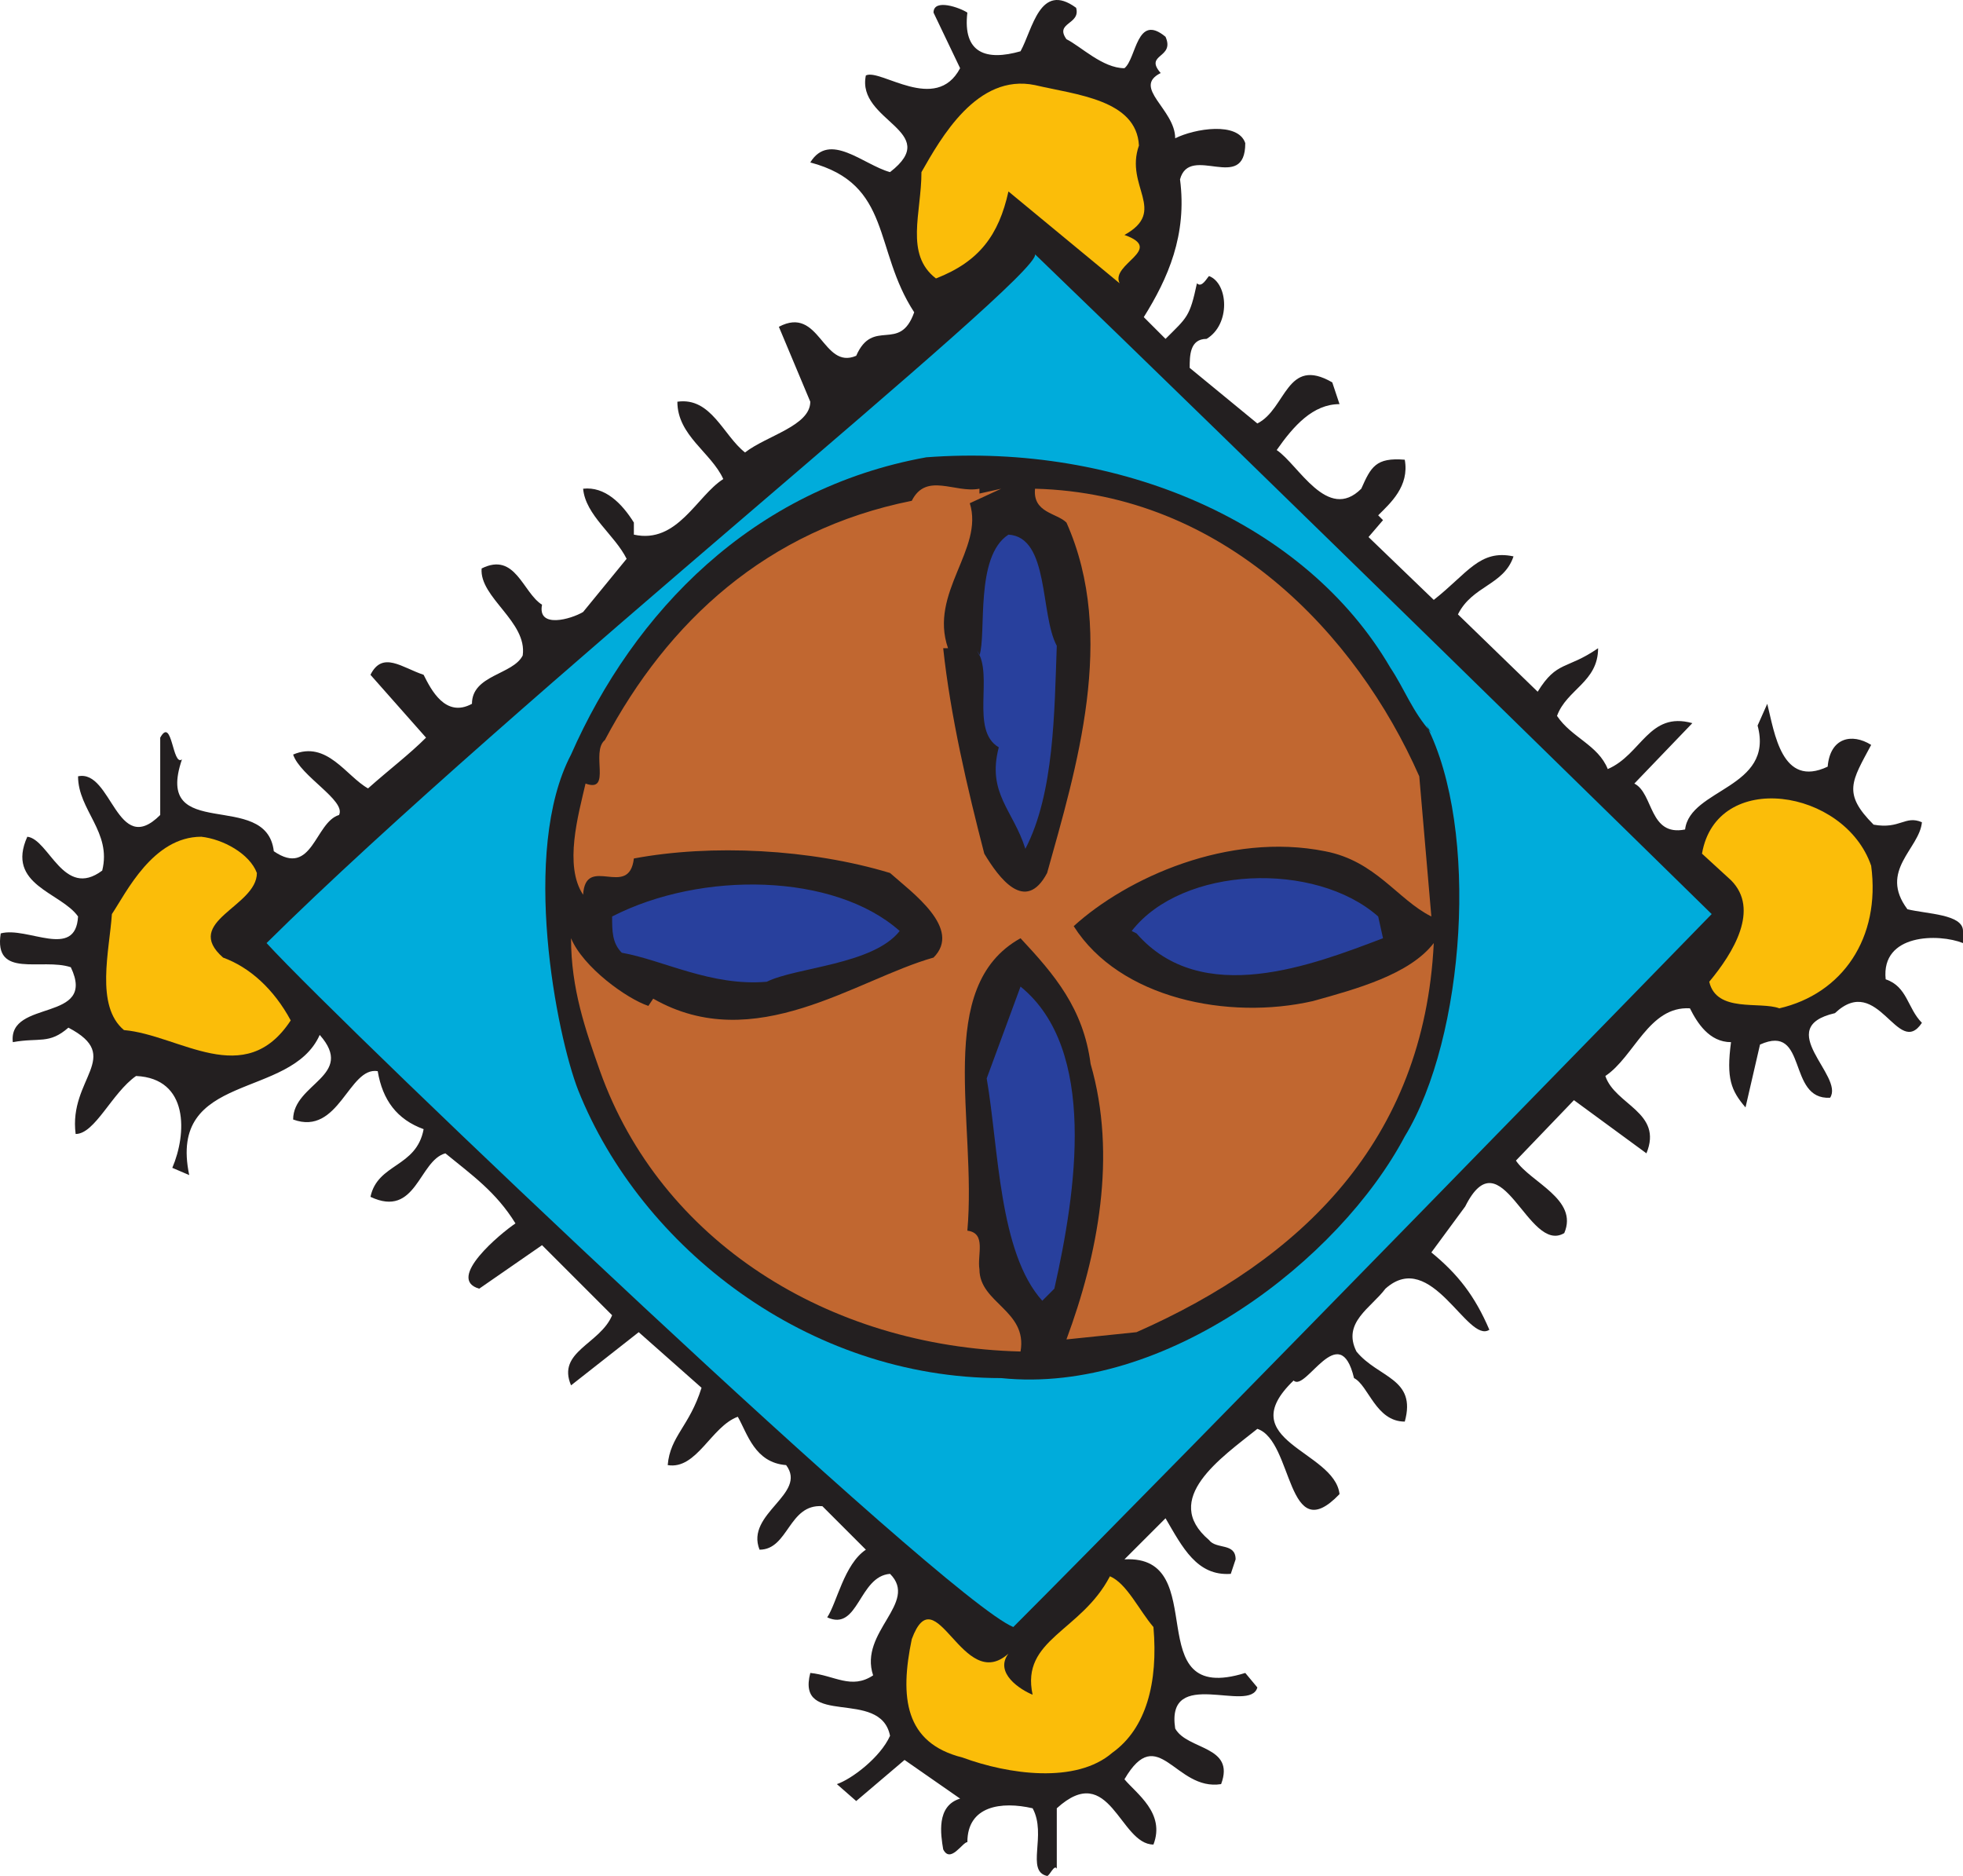
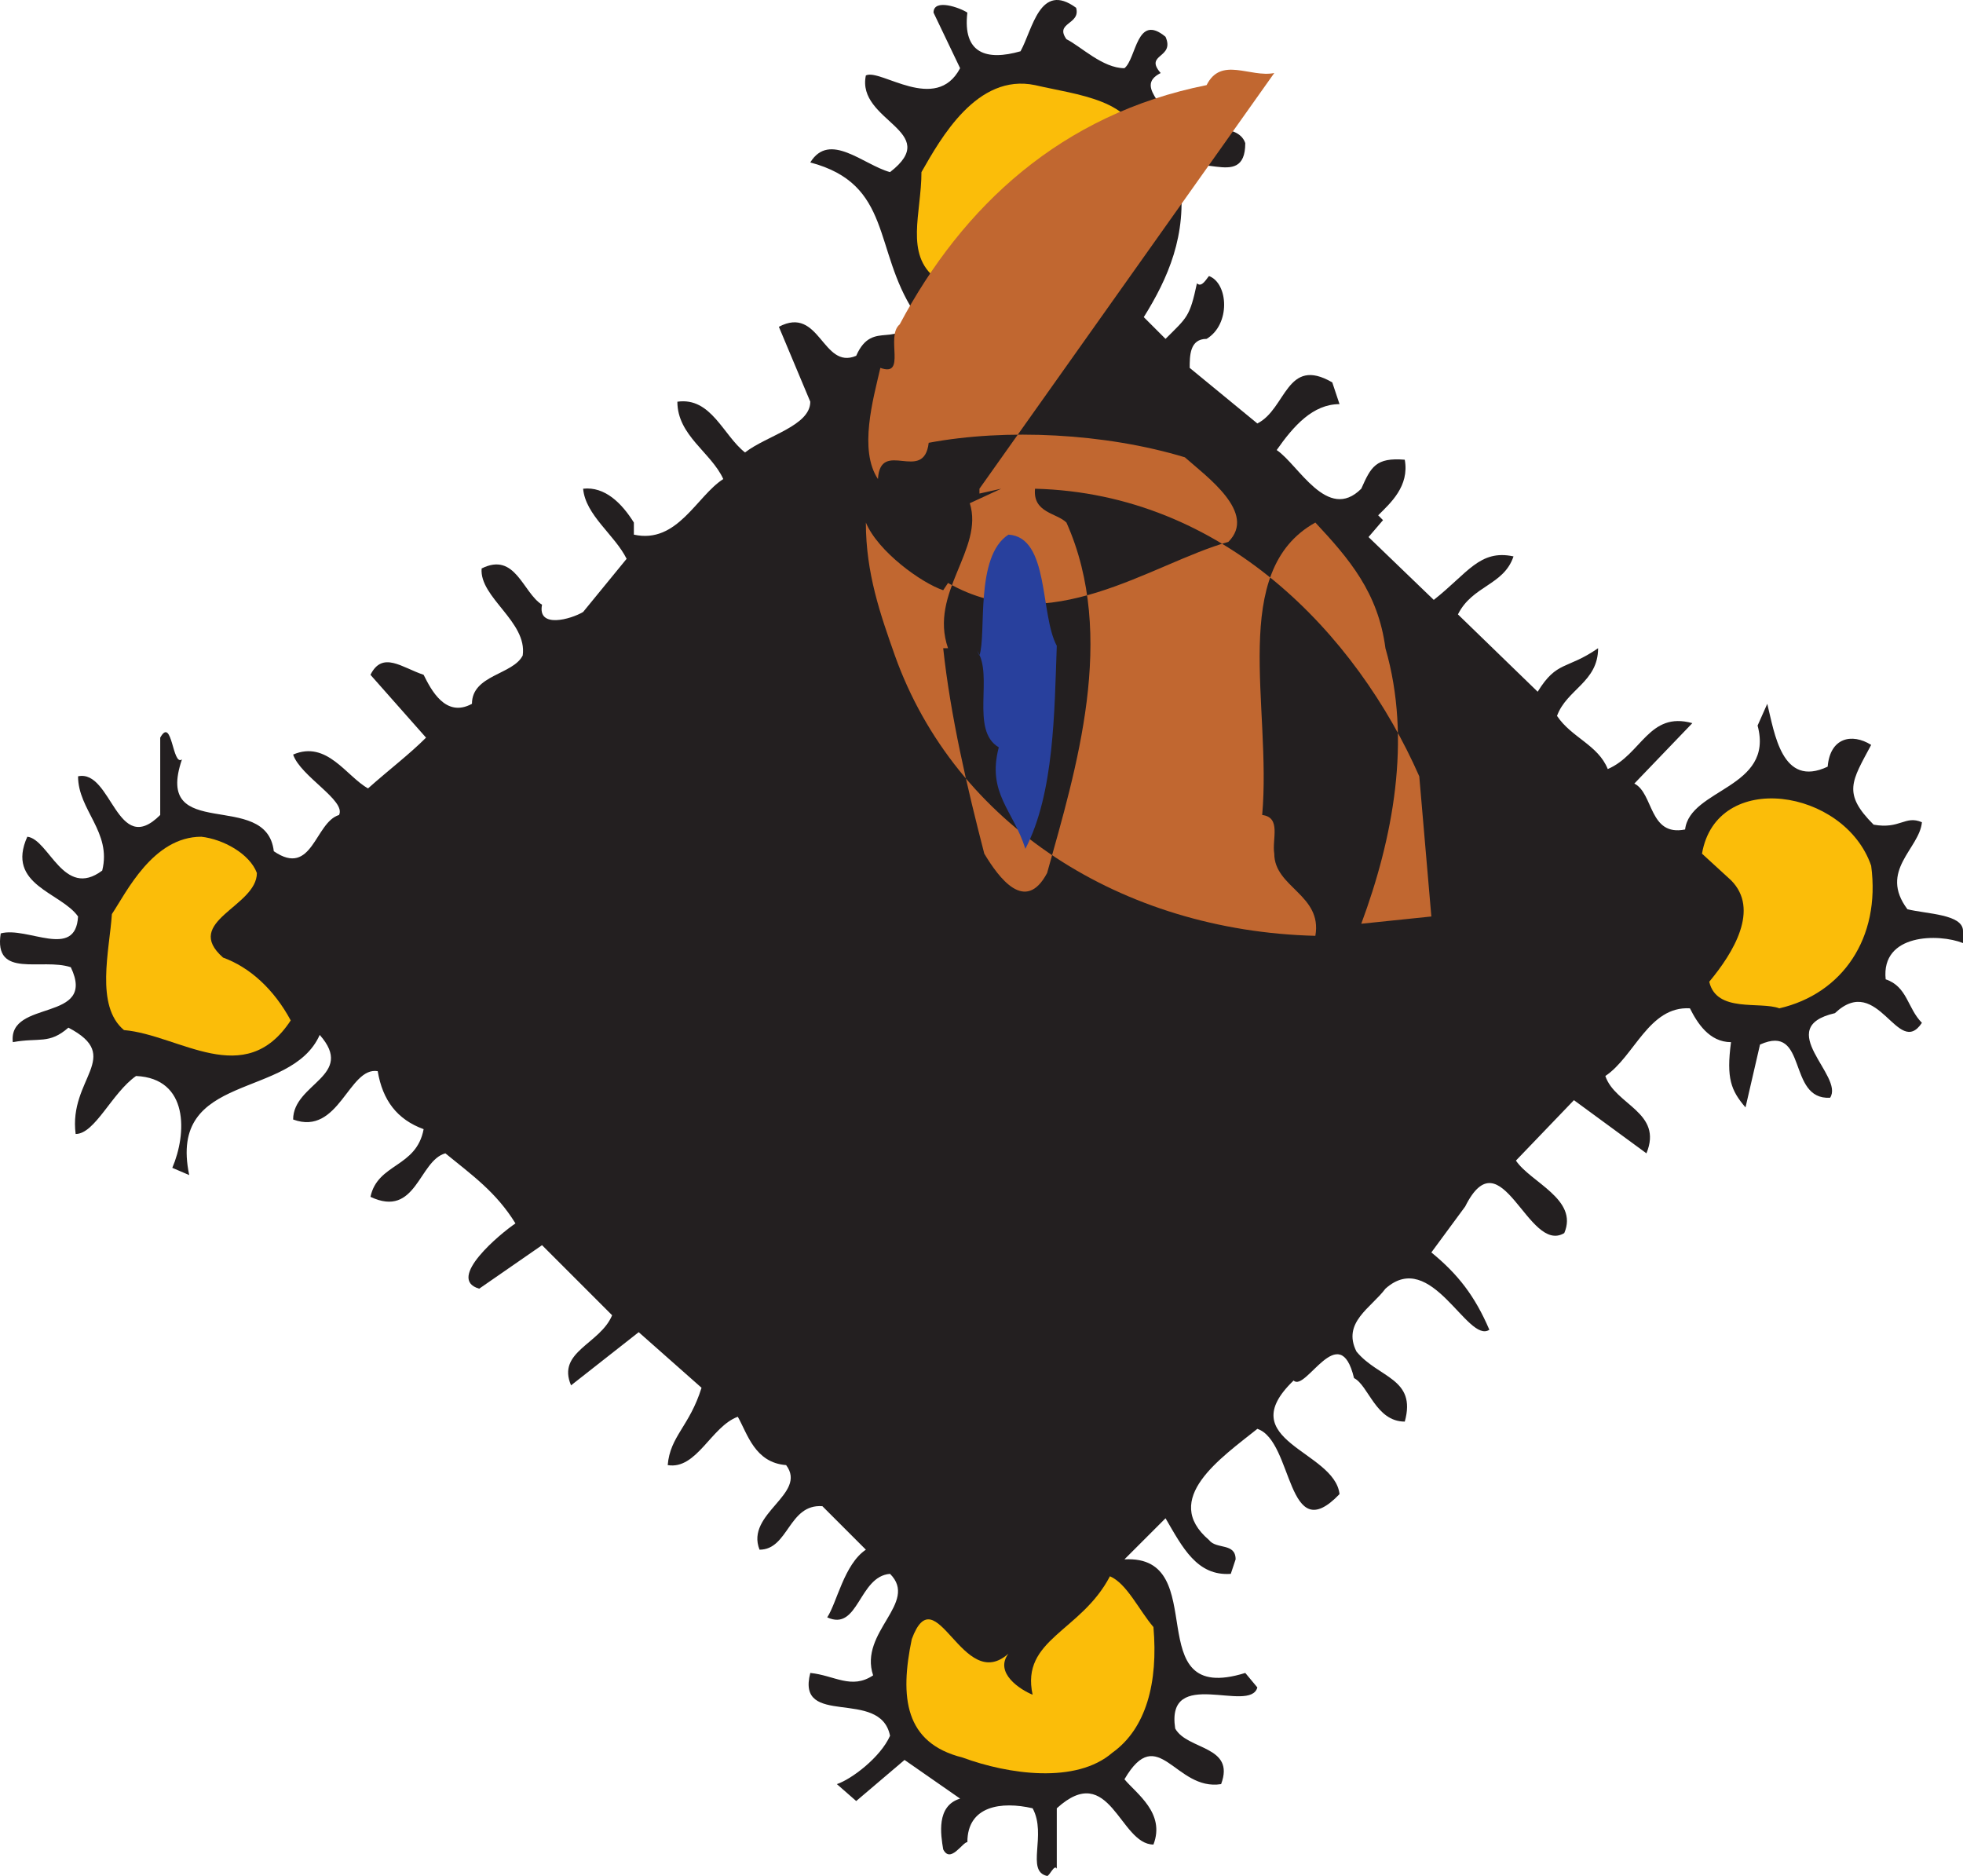
<svg xmlns="http://www.w3.org/2000/svg" width="609.227" height="582.164">
  <path fill="#231f20" fill-rule="evenodd" d="M333.977 2.414c1.5 5.25-6.75 4.5-3 9.75 4.5 2.25 11.25 9 18 9 3.75-3 3.75-17.25 12.75-9.75 3 6.75-6.75 5.25-1.5 11.25-9 4.5 4.5 11.25 4.5 20.25 6-3 19.5-5.25 21.75 1.5 0 15.75-17.25 0-20.25 11.25 2.25 17.25-3.75 30.75-11.25 42.75l6.75 6.75c6.75-6.75 7.5-6.75 9.75-17.25 1.5 1.5 3-1.5 3.75-2.25 6 2.25 6.75 15-.75 19.5-5.25 0-5.25 5.25-5.25 9l21 17.25c9-4.5 9-21 23.25-12.75l2.25 6.75c-8.25 0-14.25 6.75-19.5 14.25 6.75 4.5 15.75 22.5 26.25 12 3-6.75 4.5-9.75 13.5-9 1.5 8.25-4.5 13.5-8.25 17.25l1.5 1.5-4.5 5.25 20.25 19.5c10.5-8.25 14.25-15.75 24.75-13.5-3 9-12.75 9-17.25 18l24.75 24c6-9.75 9-6.75 18.75-13.5 0 10.5-9.75 12.75-12.75 21 4.5 6.75 12.75 9 15.75 16.5 10.5-4.5 12.75-18 26.25-14.25l-18 18.75c6 3 4.5 16.5 15.75 14.25 1.5-12.75 27.75-12.75 22.5-32.25l3-6.75c2.25 9 4.5 26.25 18.75 19.5.75-9 7.5-10.5 13.5-6.75-6 11.25-9 15 .75 24.75 8.25 1.5 9.75-3 15-.75-.75 8.25-13.5 15-4.5 27 6 1.5 17.25 1.5 17.25 6.75v3.75c-7.5-3-25.5-3-24 11.25 6.75 2.25 6.75 9 11.25 13.5-7.5 11.25-13.5-15.75-27-3-19.5 4.5 3 19.5-1.5 26.25-13.5.75-6.75-23.25-21.75-16.5l-4.5 19.5c-4.5-5.25-6-9-4.5-20.25-6.75 0-10.5-6-12.75-10.5-12.75-.75-17.25 15-26.25 21 3 9 18 11.25 12.75 24l-22.5-16.5-18 18.75c4.5 6.75 19.5 12 15 22.5-11.25 6.75-19.5-30.75-30.75-8.25l-10.5 14.25c8.25 6.75 13.5 13.5 18 24-6.75 4.5-18-25.5-32.25-12.75-4.5 6-13.5 10.5-9 19.5 6.75 8.25 18.75 8.25 15 21.75-9 0-11.25-11.25-15.75-13.5-4.5-18.75-15 4.5-18.75.75-19.5 18.75 12.75 21.75 14.25 35.25-16.5 17.25-14.25-16.5-25.5-20.25-11.25 9-30 21.75-15 34.5 2.25 3 8.25.75 8.25 6l-1.5 4.5c-10.5.75-15-8.25-20.25-17.25l-12.75 12.75c27.75-1.5 3.75 45.75 37.5 35.25l3.75 4.5c-2.25 8.25-28.5-6.75-25.5 12.75 3.75 6.75 18.75 5.25 14.25 17.25-14.25 2.25-19.5-19.5-30-1.5 3.75 4.5 12.75 10.5 9 20.25-10.5 0-13.5-26.25-30-11.25v18.75c-.75-1.5-2.25 2.25-3 2.25-6.75-1.5 0-12.75-4.5-21-9.75-2.25-20.25-.75-20.25 10.5-1.5 0-5.25 6.75-7.5 2.25-.75-4.5-2.25-13.5 5.25-15.75l-17.25-12-15 12.75-6-5.25c4.5-1.5 13.5-8.25 16.5-15-3-15-29.25-2.25-24.75-19.5 7.5.75 12.75 5.25 19.5.75-4.5-13.5 14.25-22.5 5.25-31.5-9.75.75-9.75 18-19.5 13.5 3-4.5 5.25-16.5 12-21l-13.5-13.5c-10.5-.75-10.5 13.5-19.5 13.5-4.5-11.25 15-17.25 8.25-26.25-9.75-.75-12-9.75-15-15-8.25 3-12.75 16.5-21.75 15 .75-9 6.75-12 10.5-24l-19.5-17.25-21 16.5c-4.5-10.5 9-12.75 12.75-21.75l-21.75-21.75-19.5 13.5c-10.5-3 6.75-17.25 11.25-20.25-6-9.75-13.5-15-21.75-21.75-8.25 2.25-9 20.25-23.25 13.5 2.25-10.5 14.25-9 16.5-21-8.25-3-12.75-9-14.25-18-9-1.5-12 20.25-26.25 15 0-11.25 19.5-13.5 8.25-26.25-9 20.25-47.25 11.25-40.5 43.5l-5.25-2.25c4.5-10.5 5.25-27.75-11.25-28.5-7.5 5.25-12.75 18-18.75 18-2.25-17.25 15-24-2.25-33-6 5.25-9 3-17.25 4.5-1.5-13.5 26.25-6 18-23.25-9-3-24 3.75-21.75-10.5 8.25-2.25 23.25 8.25 24-5.25-5.25-7.5-22.5-9.75-15.75-24.75 6.75.75 11.25 19.5 23.25 10.5 3-12-7.5-18.75-7.5-29.25 10.5-2.25 12 25.5 25.5 12v-24c3.75-6.75 3.75 9 6.75 6.75-9 26.25 26.25 9 28.5 28.5 12 8.25 12.75-9 20.25-11.25 2.25-4.5-12-12-14.25-18.75 10.5-4.5 16.5 6.75 23.25 10.5 6.75-6 12.75-10.5 18-15.75l-17.25-19.5c3.75-7.5 9.75-2.25 16.5 0 2.25 4.5 6.75 13.5 15 9 0-9 12.75-9 15.75-15 1.5-10.5-13.5-18-12.75-27 10.5-5.25 12.75 7.5 18.75 11.25-1.5 7.5 9 4.5 12.75 2.25l13.5-16.5c-3.75-7.5-12.75-13.5-13.5-21.75 6.75-.75 12 4.5 15.75 10.5v3.75c13.5 3 19.5-12 27.75-17.25-3.75-8.25-14.25-13.5-14.25-24 10.5-1.5 14.25 10.5 21 15.75 6.75-5.25 20.25-8.25 20.25-15.75l-9.75-23.25c12.75-6.75 13.5 13.5 24 9 5.25-12 13.5-.75 18-13.5-12.75-19.5-6.75-39.75-32.25-46.5 6-9.75 16.5.75 24.75 3 16.5-12.75-10.5-15.75-7.5-30 4.5-2.25 21.75 12 29.25-2.25l-8.25-17.25c0-4.5 8.25-1.5 10.5 0-1.5 12.75 6 15 16.5 12 3.75-6.75 6-21.75 17.25-13.5" />
  <path fill="#fbbd09" fill-rule="evenodd" d="M353.477 45.164c-4.5 12.75 9 20.25-4.5 27.75 12.75 4.5-4.5 9-1.5 15l-34.5-28.5c-3 13.5-9 21.75-22.5 27-9.75-7.5-4.5-20.25-4.5-33 6-10.5 17.25-30.75 35.25-27 12.75 3 31.5 4.5 32.25 18.75" />
-   <path fill="#00acdb" fill-rule="evenodd" d="M531.227 283.664s-166.5 171-216.75 221.25c-21.75-9-207-185.25-231.75-212.25 75-74.25 240.75-207 238.5-213.75 58.5 56.25 210 204.75 210 204.75" />
-   <path fill="#231f20" fill-rule="evenodd" d="M431.477 207.164c4.5 6.75 6.75 13.5 12.75 20.25l-1.5-2.25c16.5 32.25 12 96.75-6.75 127.5-20.25 38.25-74.25 80.25-125.25 75-60 0-111.75-40.5-131.25-89.25-6.75-17.25-18-74.25-2.25-104.25 19.5-44.25 56.25-82.5 110.25-92.25 60-4.5 117.75 20.25 144 65.25" />
-   <path fill="#c16730" fill-rule="evenodd" d="M303.977 151.664v1.5l6.75-1.5-9.75 4.5c4.5 14.25-12.75 27.75-6.75 45h-1.5c2.25 21 7.5 43.5 12.75 63.75 4.5 7.5 12.75 18.75 19.5 6 9-32.25 21.75-73.5 6-108.75-3-3-10.5-3-9.75-10.5 58.5 1.5 99.75 45 119.25 89.25l3.75 43.5c-10.5-5.25-17.25-17.25-33-20.25-30-6-61.5 8.25-78 23.25 14.25 22.5 48 29.25 74.25 23.25 13.5-3.75 30-8.25 37.5-18-3 61.5-41.25 98.25-92.25 120.75l-21.75 2.25c9.75-26.25 15.75-57 7.5-85.5-2.25-17.25-11.25-27.75-21.75-39-27 15-13.5 57-16.5 90.75 6 .75 3 7.5 3.75 12 0 10.5 15 12.75 12.75 25.5-60-1.5-111.75-34.5-130.5-87-4.5-12.75-9-25.5-9-41.25 3.75 9 17.25 18.75 24 21l1.5-2.25c31.5 18 63-6 87-12.75 9-9-6.75-20.25-13.5-26.25-24.75-7.5-55.5-9-79.5-4.5-1.5 12.75-15-1.5-15.75 11.25-6-9-1.5-24.75.75-34.5 8.25 3 1.5-9.75 6-13.5 19.5-36.75 50.25-65.25 95.25-74.25 4.5-9 13.5-2.25 21-3.75" />
+   <path fill="#c16730" fill-rule="evenodd" d="M303.977 151.664v1.5l6.75-1.5-9.75 4.5c4.5 14.25-12.75 27.75-6.75 45h-1.5c2.25 21 7.5 43.5 12.75 63.75 4.5 7.5 12.75 18.75 19.5 6 9-32.25 21.75-73.5 6-108.75-3-3-10.5-3-9.75-10.5 58.5 1.5 99.75 45 119.25 89.25l3.75 43.5l-21.75 2.25c9.75-26.25 15.75-57 7.5-85.5-2.25-17.25-11.25-27.75-21.75-39-27 15-13.5 57-16.5 90.75 6 .75 3 7.5 3.75 12 0 10.5 15 12.75 12.75 25.5-60-1.5-111.75-34.5-130.5-87-4.5-12.75-9-25.5-9-41.25 3.75 9 17.25 18.75 24 21l1.5-2.25c31.5 18 63-6 87-12.75 9-9-6.75-20.25-13.5-26.25-24.75-7.5-55.5-9-79.5-4.5-1.5 12.75-15-1.5-15.75 11.25-6-9-1.5-24.75.75-34.5 8.25 3 1.5-9.75 6-13.5 19.5-36.75 50.25-65.25 95.25-74.25 4.5-9 13.5-2.25 21-3.75" />
  <path fill="#28409d" fill-rule="evenodd" d="M327.977 200.414c-.75 20.25-.75 45.75-9.75 63-3.75-12-12-17.25-8.25-31.5-9-5.25-1.5-22.5-6.75-30l.75 1.5c2.25-6.75-1.5-30.75 9-37.5 12.75.75 9.75 24.75 15 34.5" />
  <path fill="#fbbd09" fill-rule="evenodd" d="M580.727 268.664c3 22.5-9 39.75-28.5 44.25-6-2.25-19.5 1.5-21.75-8.25 7.5-9 15.75-22.5 6.75-31.5l-9-8.25c4.5-26.25 44.25-20.25 52.5 3.75m-501 2.25c0 10.5-23.25 15-10.5 26.25 8.25 3 15.75 9.75 21 19.5-14.25 21.75-34.5 4.5-51.75 3-9-7.5-4.5-24.75-3.75-36 4.5-6.75 12.75-24 27.75-24 6.75.75 15 5.25 17.25 11.25" />
-   <path fill="#28409d" fill-rule="evenodd" d="M279.227 288.914c-8.25 10.5-32.25 11.25-41.25 15.75-17.25 1.5-32.25-6.75-45-9-3-3-3-6.75-3-11.25 27.75-14.25 69-13.5 89.25 4.5m148.5-4.5 1.5 6.75c-21.75 8.25-56.25 21.75-76.5-1.5l-1.5-.75c15.75-20.25 57-21.75 76.5-4.5m-100.5 115.5-3.75 3.75c-13.5-15-13.5-47.25-17.25-69l10.5-28.5c24 19.5 17.25 63.75 10.5 93.75" />
  <path fill="#fbbd09" fill-rule="evenodd" d="M357.977 504.914c1.5 17.25-2.25 31.5-12.75 39-11.25 9.75-32.25 6.75-46.5 1.5-18-4.5-19.5-18.75-15.75-36.75 7.5-20.25 15.75 17.25 30 4.5-4.5 6 3.75 11.25 7.5 12.75-3.75-17.25 15-19.5 24-36.75 5.25 2.25 9 10.5 13.5 15.75" />
</svg>